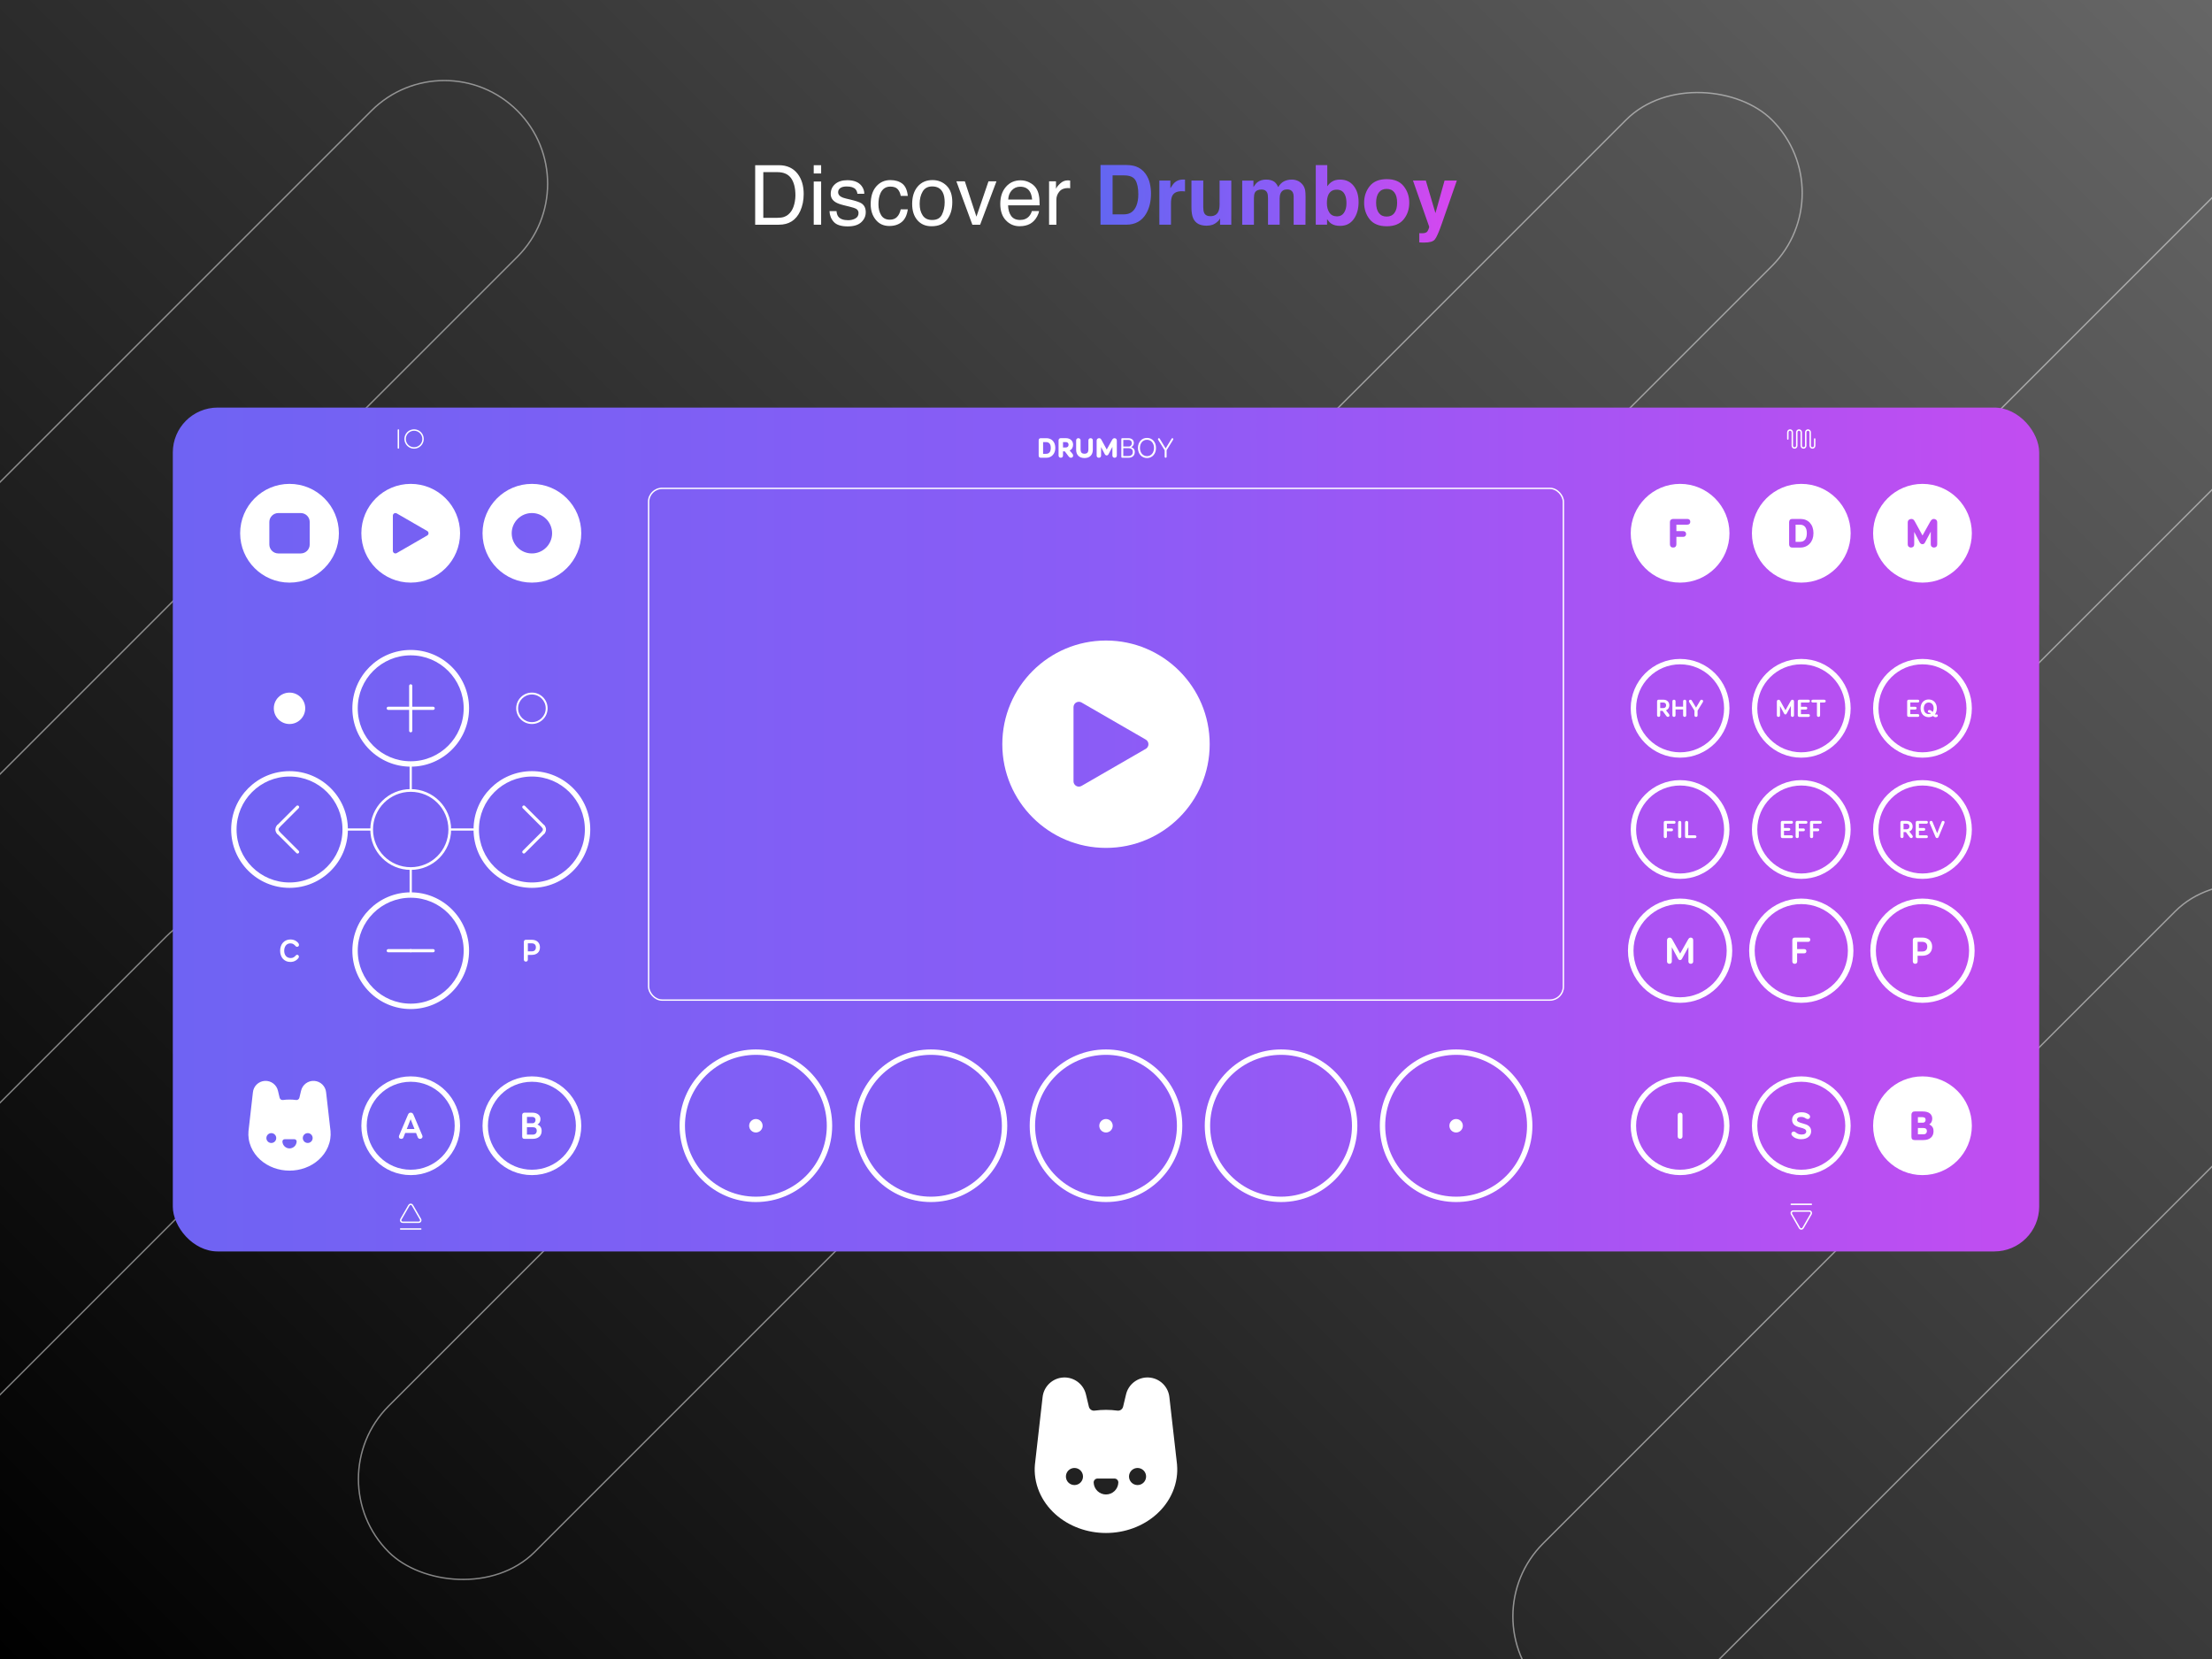
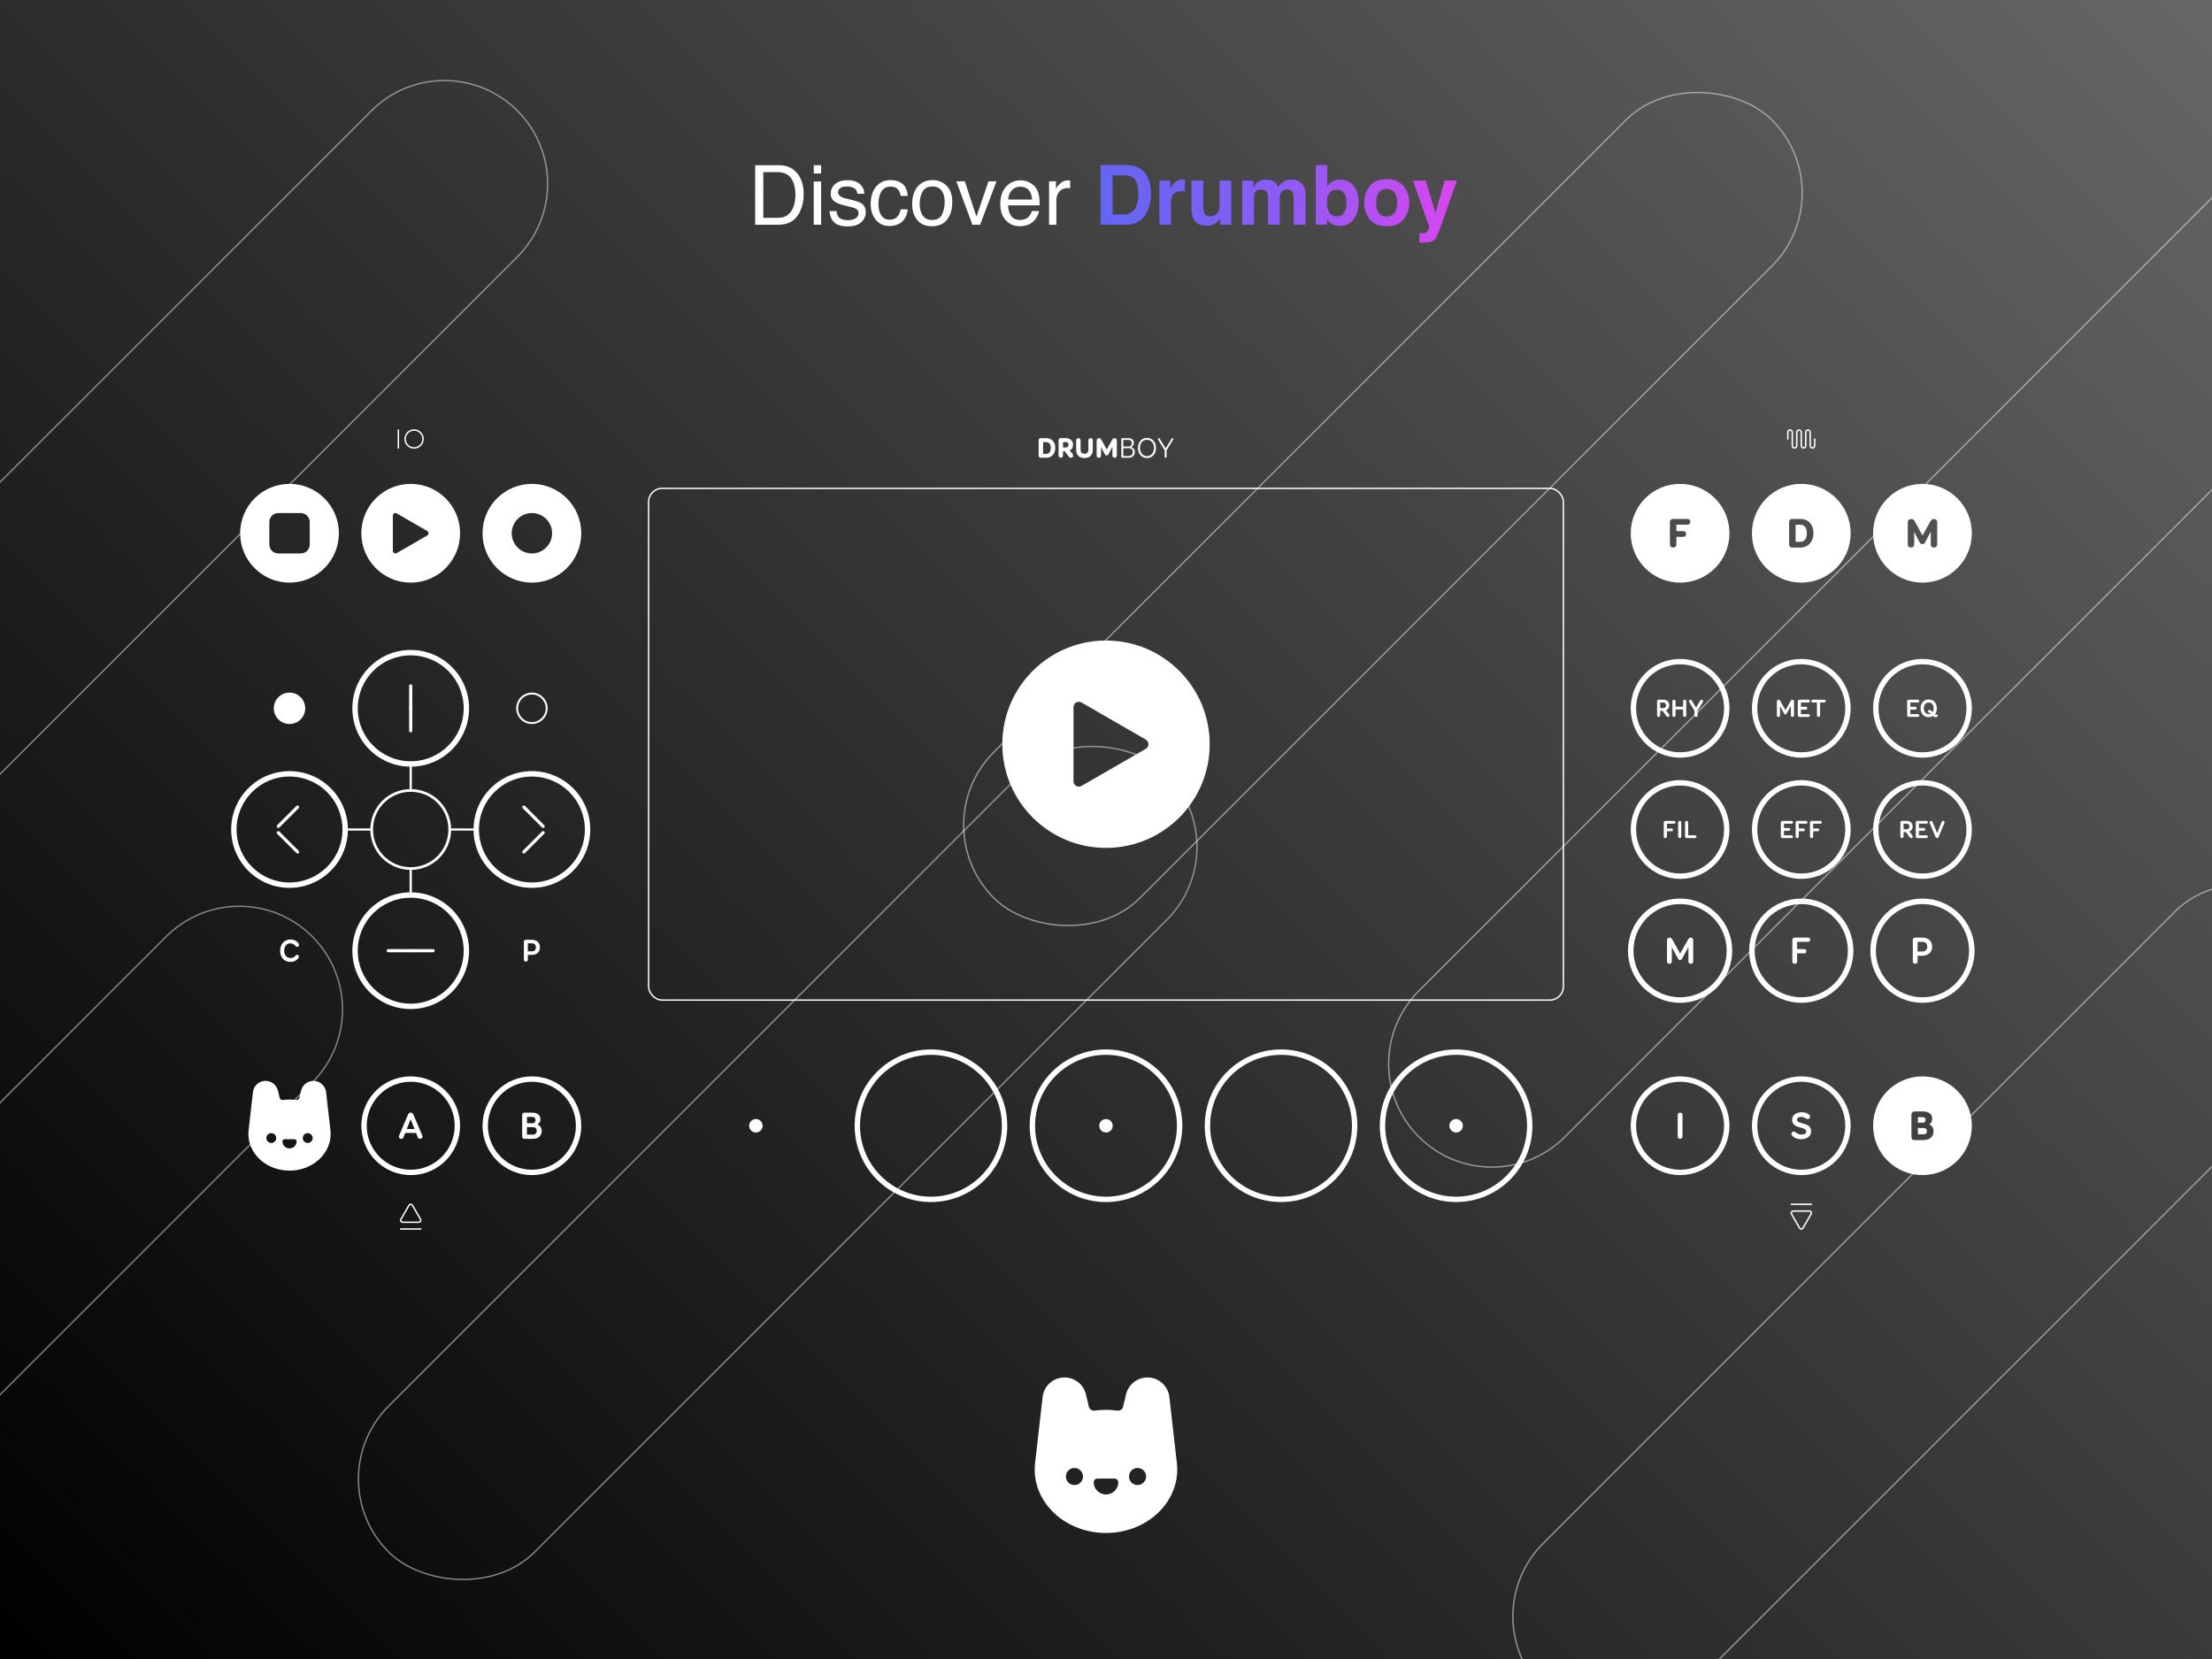
<svg xmlns="http://www.w3.org/2000/svg" xmlns:xlink="http://www.w3.org/1999/xlink" id="Layer_2" data-name="Layer 2" viewBox="0 0 1600 1200">
  <rect x="0" y="0" width="1600" height="1200" fill="#333333" stroke="none" />
  <defs>
    <style>
      .cls-1 {
        clip-path: url(#clippath);
      }

      .cls-2, .cls-3, .cls-4, .cls-5, .cls-6, .cls-7, .cls-8, .cls-9, .cls-10, .cls-11, .cls-12, .cls-13 {
        fill: none;
      }

      .cls-2, .cls-14, .cls-15, .cls-16, .cls-17 {
        stroke-width: 0px;
      }

      .cls-3 {
        stroke-width: 2.29px;
      }

      .cls-3, .cls-4, .cls-5, .cls-12, .cls-13 {
        stroke: #fff;
      }

      .cls-3, .cls-4, .cls-12, .cls-13 {
        stroke-linecap: round;
        stroke-linejoin: round;
      }

      .cls-14 {
        fill: url(#linear-gradient);
      }

      .cls-4 {
        stroke-width: 1.62px;
      }

      .cls-5, .cls-6, .cls-7, .cls-8, .cls-9, .cls-10, .cls-11 {
        stroke-miterlimit: 10;
      }

      .cls-18 {
        clip-path: url(#clippath-1);
      }

      .cls-6 {
        stroke: url(#linear-gradient-7);
      }

      .cls-6, .cls-7, .cls-8, .cls-9, .cls-10, .cls-11 {
        opacity: .5;
      }

      .cls-7 {
        stroke: url(#linear-gradient-6);
      }

      .cls-8 {
        stroke: url(#linear-gradient-5);
      }

      .cls-9 {
        stroke: url(#linear-gradient-3);
      }

      .cls-10 {
        stroke: url(#linear-gradient-2);
      }

      .cls-11 {
        stroke: url(#linear-gradient-4);
      }

      .cls-12 {
        stroke-width: 4px;
      }

      .cls-13 {
        stroke-width: 1.04px;
      }

      .cls-15 {
        fill: url(#linear-gradient-8);
      }

      .cls-16 {
        fill: url(#linear-gradient-9);
      }

      .cls-17 {
        fill: #fff;
      }
    </style>
    <linearGradient id="linear-gradient" x1="1500" y1="-100" x2="100" y2="1300" gradientUnits="userSpaceOnUse">
      <stop offset="0" stop-color="#666" />
      <stop offset="1" stop-color="#000" />
    </linearGradient>
    <clipPath id="clippath">
      <rect class="cls-2" width="1600" height="1200" />
    </clipPath>
    <linearGradient id="linear-gradient-2" x1="-210.94" y1="361.52" x2="396.6" y2="361.52" gradientUnits="userSpaceOnUse">
      <stop offset="0" stop-color="#fff" />
      <stop offset="1" stop-color="#f1f2f2" />
    </linearGradient>
    <linearGradient id="linear-gradient-3" x1="-359.32" y1="958.79" x2="248.23" y2="958.79" xlink:href="#linear-gradient-2" />
    <linearGradient id="linear-gradient-4" x1="1093.81" y1="940.61" x2="1701.35" y2="940.61" gradientTransform="translate(1074.45 -712.74) rotate(45)" xlink:href="#linear-gradient-2" />
    <linearGradient id="linear-gradient-5" x1="258.76" y1="841.2" x2="866.3" y2="841.2" gradientTransform="translate(759.58 -151.39) rotate(45)" xlink:href="#linear-gradient-2" />
    <linearGradient id="linear-gradient-6" x1="696.54" y1="368.18" x2="1304.09" y2="368.18" gradientTransform="translate(553.33 -599.49) rotate(45)" xlink:href="#linear-gradient-2" />
    <linearGradient id="linear-gradient-7" x1="1003.95" y1="442.1" x2="1809.15" y2="442.1" xlink:href="#linear-gradient-2" />
    <linearGradient id="linear-gradient-8" x1="796.02" y1="147.4" x2="1053.77" y2="147.4" gradientUnits="userSpaceOnUse">
      <stop offset="0" stop-color="#6366f1" />
      <stop offset=".5" stop-color="#8b5cf6" />
      <stop offset="1" stop-color="#d946ef" />
    </linearGradient>
    <clipPath id="clippath-1">
-       <rect class="cls-2" x="125" y="294.81" width="1350" height="610.39" rx="32.47" ry="32.47" />
-     </clipPath>
+       </clipPath>
    <linearGradient id="linear-gradient-9" x1="1285.25" y1="-1710.48" x2="-634.75" y2="-1710.48" gradientTransform="translate(474.75 2310.48)" xlink:href="#linear-gradient-8" />
  </defs>
  <g id="Layer_1-2" data-name="Layer 1">
    <rect class="cls-14" width="1600" height="1200" />
    <g class="cls-1">
      <path class="cls-10" d="M-188.57,642.92h0c-29.16-29.16-29.16-76.44,0-105.6L268.64,80.12c29.16-29.16,76.44-29.16,105.6,0h0c29.16,29.16,29.16,76.44,0,105.6L-82.97,642.92c-29.16,29.16-76.44,29.16-105.6,0Z" />
      <path class="cls-9" d="M-336.95,1240.2h0c-29.16-29.16-29.16-76.44,0-105.6L120.26,677.39c29.16-29.16,76.44-29.16,105.6,0h0c29.16,29.16,29.16,76.44,0,105.6l-457.21,457.21c-29.16,29.16-76.44,29.16-105.6,0Z" />
      <rect class="cls-11" x="999.61" y="865.94" width="795.93" height="149.34" rx="74.67" ry="74.67" transform="translate(-255.77 1263.73) rotate(-45)" />
      <rect class="cls-8" x="164.57" y="766.53" width="795.93" height="149.34" rx="74.67" ry="74.67" transform="translate(-430.06 644.15) rotate(-45)" />
      <rect class="cls-7" x="602.35" y="293.51" width="795.93" height="149.34" rx="74.67" ry="74.67" transform="translate(32.64 815.17) rotate(-45)" />
      <path class="cls-6" d="M1786.78,61.87h0c29.16,29.16,29.16,76.44,0,105.6l-654.86,654.86c-29.16,29.16-76.44,29.16-105.6,0h0c-29.16-29.16-29.16-76.44,0-105.6L1681.19,61.87c29.16-29.16,76.44-29.16,105.6,0Z" />
    </g>
    <path class="cls-17" d="M851.41,1059.55c-.01-.16-.03-.31-.05-.47-1.83-16.09-3.66-32.18-5.49-48.26-.35-3.78-2.04-7.32-4.77-9.97-2.73-2.65-6.31-4.23-10.1-4.47-3.79-.24-7.55.89-10.58,3.17-3.04,2.28-5.16,5.58-5.98,9.29-.03.12-.06.25-.09.37-.66,2.76-1.32,5.52-1.98,8.28-.45,1.87-2.24,3.1-4.15,2.85-5.45-.74-11.01-.74-16.46,0-1.91.26-3.7-.97-4.15-2.85-.66-2.76-1.32-5.52-1.98-8.28-.03-.12-.06-.25-.09-.37-.82-3.71-2.94-7.01-5.98-9.29-3.04-2.28-6.79-3.41-10.58-3.17-3.79.24-7.38,1.82-10.1,4.47-2.73,2.65-4.42,6.18-4.77,9.97-1.83,16.09-3.66,32.18-5.49,48.26-.02.16-.03.31-.05.47-.14,1.54-.18,3.07-.14,4.61.05,1.65.2,3.27.45,4.9.52,3.45,1.48,6.82,2.84,10.04,2.61,6.18,6.62,11.63,11.59,16.11,4.97,4.48,10.81,7.9,17.07,10.19,6.27,2.3,12.93,3.45,19.6,3.45s13.33-1.15,19.6-3.45c6.26-2.29,12.1-5.72,17.07-10.2,4.97-4.48,8.98-9.93,11.59-16.12,1.36-3.22,2.32-6.58,2.84-10.03.25-1.63.39-3.25.44-4.9.05-1.54,0-3.07-.14-4.61ZM783.26,1069.12c-.3,1.61-1.22,3.04-2.57,3.97-1.35.93-3.01,1.29-4.63.99-1.61-.3-3.04-1.22-3.97-2.57-.93-1.35-1.28-3.01-.99-4.63.3-1.61,1.22-3.04,2.57-3.97,1.35-.93,3.01-1.28,4.63-.99,1.61.3,3.04,1.22,3.97,2.57.93,1.35,1.28,3.01.99,4.63ZM806.19,1078.49c-1.66,1.6-3.88,2.5-6.19,2.5s-4.53-.9-6.19-2.5c-1.66-1.6-2.64-3.79-2.73-6.1-.06-1.59,1.22-2.92,2.81-2.92h12.22c1.59,0,2.87,1.32,2.81,2.92-.09,2.31-1.06,4.49-2.73,6.1ZM827.91,1071.51c-.93,1.35-2.35,2.27-3.97,2.57-1.61.3-3.27-.06-4.63-.99-1.35-.93-2.27-2.35-2.57-3.97-.3-1.61.06-3.27.99-4.63.93-1.35,2.35-2.27,3.97-2.57,1.61-.3,3.27.06,4.63.99,1.35.93,2.27,2.35,2.57,3.97.3,1.61-.06,3.27-.99,4.63Z" />
    <path class="cls-17" d="M546.23,119.5h17.2c5.84,0,10.37,2.1,13.59,6.3,2.87,3.79,4.31,8.64,4.31,14.56,0,4.57-.85,8.7-2.54,12.39-2.99,6.52-8.12,9.79-15.41,9.79h-17.14v-43.04ZM562.29,157.55c1.93,0,3.51-.21,4.76-.62,2.21-.76,4.03-2.23,5.44-4.39,1.13-1.74,1.94-3.97,2.43-6.68.29-1.62.43-3.12.43-4.51,0-5.33-1.04-9.47-3.11-12.42-2.07-2.95-5.41-4.42-10.01-4.42h-10.11v33.05h10.17Z" />
    <path class="cls-17" d="M588.59,119.5h5.36v5.98h-5.36v-5.98ZM588.59,131.3h5.36v31.23h-5.36v-31.23Z" />
    <path class="cls-17" d="M605.06,152.69c.16,1.76.61,3.11,1.35,4.04,1.36,1.7,3.71,2.55,7.06,2.55,1.99,0,3.75-.42,5.26-1.27s2.27-2.16,2.27-3.94c0-1.35-.61-2.37-1.82-3.08-.77-.43-2.3-.93-4.58-1.49l-4.26-1.05c-2.72-.66-4.72-1.41-6.01-2.23-2.3-1.43-3.45-3.4-3.45-5.92,0-2.97,1.08-5.37,3.25-7.21,2.17-1.84,5.08-2.75,8.74-2.75,4.79,0,8.24,1.39,10.36,4.16,1.33,1.76,1.97,3.65,1.93,5.68h-4.98c-.1-1.19-.53-2.26-1.29-3.23-1.24-1.38-3.39-2.07-6.45-2.07-2.04,0-3.58.38-4.63,1.14s-1.57,1.76-1.57,3.01c0,1.36.69,2.45,2.07,3.27.8.49,1.97.92,3.52,1.29l3.55.85c3.86.92,6.45,1.81,7.76,2.67,2.05,1.35,3.08,3.47,3.08,6.36s-1.07,5.2-3.22,7.24c-2.15,2.03-5.41,3.05-9.8,3.05-4.73,0-8.07-1.06-10.04-3.18s-3.02-4.74-3.16-7.87h5.07Z" />
    <path class="cls-17" d="M652.65,132.83c2.22,1.72,3.55,4.68,4,8.88h-5.13c-.31-1.93-1.03-3.54-2.14-4.82s-2.9-1.92-5.36-1.92c-3.36,0-5.76,1.64-7.21,4.92-.94,2.13-1.41,4.75-1.41,7.87s.66,5.78,1.99,7.93c1.33,2.15,3.42,3.22,6.27,3.22,2.19,0,3.92-.67,5.2-2,1.28-1.33,2.16-3.16,2.65-5.47h5.13c-.59,4.16-2.05,7.2-4.39,9.13s-5.34,2.89-8.99,2.89c-4.1,0-7.37-1.5-9.81-4.5-2.44-3-3.66-6.74-3.66-11.24,0-5.51,1.34-9.8,4.01-12.86,2.68-3.07,6.08-4.6,10.22-4.6,3.53,0,6.41.86,8.63,2.58Z" />
    <path class="cls-17" d="M684.66,134.29c2.77,2.69,4.16,6.65,4.16,11.88s-1.22,9.23-3.67,12.53-6.24,4.95-11.37,4.95c-4.29,0-7.69-1.46-10.21-4.38-2.52-2.92-3.78-6.83-3.78-11.75,0-5.27,1.33-9.46,3.99-12.59,2.66-3.12,6.23-4.68,10.71-4.68,4.01,0,7.41,1.35,10.18,4.04ZM681.38,155.14c1.28-2.64,1.93-5.58,1.93-8.82,0-2.93-.46-5.31-1.39-7.14-1.47-2.89-4-4.33-7.59-4.33-3.19,0-5.5,1.23-6.95,3.69-1.45,2.46-2.17,5.42-2.17,8.9s.72,6.12,2.17,8.34c1.45,2.22,3.75,3.34,6.9,3.34,3.46,0,5.83-1.32,7.11-3.97Z" />
    <path class="cls-17" d="M697.89,131.16l8.38,25.55,8.73-25.55h5.77l-11.81,31.38h-5.62l-11.57-31.38h6.12Z" />
    <path class="cls-17" d="M744.67,132.02c2.08,1.04,3.66,2.4,4.75,4.06,1.05,1.58,1.75,3.43,2.1,5.54.31,1.45.47,3.75.47,6.91h-22.82c.1,3.19.84,5.75,2.24,7.68,1.4,1.93,3.56,2.89,6.48,2.89,2.73,0,4.91-.91,6.54-2.74.91-1.06,1.56-2.29,1.94-3.68h5.19c-.14,1.15-.59,2.44-1.36,3.85-.77,1.42-1.63,2.57-2.58,3.47-1.59,1.56-3.56,2.62-5.9,3.16-1.26.31-2.68.47-4.27.47-3.88,0-7.17-1.42-9.87-4.26s-4.05-6.82-4.05-11.94,1.36-9.13,4.08-12.28c2.72-3.15,6.27-4.72,10.66-4.72,2.21,0,4.36.52,6.43,1.57ZM746.56,144.34c-.21-2.29-.71-4.11-1.48-5.48-1.43-2.54-3.83-3.81-7.18-3.81-2.4,0-4.42.87-6.04,2.62-1.63,1.75-2.49,3.97-2.59,6.67h17.29Z" />
    <path class="cls-17" d="M758.81,131.16h5.01v5.42c.41-1.05,1.42-2.34,3.02-3.85,1.6-1.51,3.45-2.27,5.54-2.27.1,0,.26.01.5.03s.63.06,1.2.12v5.57c-.31-.06-.6-.1-.86-.12s-.55-.03-.86-.03c-2.66,0-4.7.85-6.12,2.56-1.43,1.71-2.14,3.68-2.14,5.9v18.05h-5.27v-31.38Z" />
    <path class="cls-15" d="M828.65,125.77c-1.88-2.66-4.33-4.48-7.35-5.48-1.78-.59-4-.9-6.68-.94h-18.6v43.18h18.6c6.52,0,11.35-2.69,14.47-8.06,2.3-3.98,3.46-8.85,3.46-14.59,0-2.27-.27-4.65-.82-7.15-.55-2.5-1.57-4.82-3.08-6.97ZM822,148.74c-1.68,4.2-4.65,6.3-8.91,6.3h-8.32v-28.18h8.32c4.1,0,6.85,1.17,8.23,3.52,1.37,2.36,2.05,5.74,2.05,10.14,0,3.18-.46,5.93-1.38,8.23ZM882.15,147.97c0,2.05-.27,3.7-.82,4.95-1.05,2.3-3.01,3.46-5.86,3.46-2.23,0-3.72-.81-4.48-2.43-.43-.92-.64-2.29-.64-4.1v-19.25h-8.55v19.25c0,3.65.46,6.42,1.38,8.29,1.64,3.4,4.82,5.1,9.55,5.1,1.64,0,3.07-.22,4.29-.64,1.22-.43,2.49-1.23,3.79-2.4.43-.37.8-.8,1.11-1.29.31-.49.51-.78.59-.88v4.51h8.12v-31.93h-8.47v17.37ZM856.02,129.84c-2.5,0-4.53.65-6.09,1.96-.96.78-2.08,2.24-3.37,4.37v-5.57h-7.97v31.93h8.41v-15.26c0-2.56.32-4.45.97-5.68,1.15-2.19,3.41-3.28,6.77-3.28.25,0,.59.01,1,.03s.88.06,1.41.12v-8.55c-.37-.02-.61-.03-.72-.04-.11-.01-.24-.01-.4-.01ZM942.24,133.59c-1.11-1.37-2.35-2.32-3.72-2.87-1.37-.55-2.75-.82-4.16-.82-2.11,0-4.02.44-5.74,1.32-1.62.88-2.98,2.26-4.07,4.13-.63-1.56-1.54-2.84-2.75-3.84-1.5-1.07-3.48-1.61-5.92-1.61-2.58,0-4.68.63-6.3,1.88-.92.7-1.89,1.89-2.93,3.54v-4.66h-8.12v31.88h8.47v-19.22c0-1.74.22-3.05.67-3.93.82-1.54,2.42-2.31,4.8-2.31,2.05,0,3.43.77,4.13,2.31.39.86.59,2.24.59,4.13v19.01h8.41v-19.01c0-1.43.22-2.65.67-3.66.88-1.91,2.47-2.87,4.78-2.87,1.99,0,3.36.74,4.1,2.23.39.78.59,1.78.59,2.99v20.33h8.55l.06-20.13c0-2.07-.1-3.64-.29-4.72-.31-1.62-.92-2.99-1.82-4.1ZM1044.89,130.6l-6.59,23.55-6.97-23.55h-9.29l11.72,33.34c.08.23-.09.88-.51,1.93-.42,1.05-.87,1.75-1.36,2.08-.51.35-1.13.58-1.88.67-.74.1-1.52.13-2.34.09l-1.05-.06v6.68c.9.06,1.57.09,2.02.1.45.01,1.04.01,1.79.01,3.69,0,6.15-.73,7.38-2.18s2.9-5.21,5.01-11.26l10.96-31.41h-8.88ZM1003.03,129.58c-5.49,0-9.58,1.69-12.28,5.07s-4.04,7.37-4.04,11.98,1.35,8.7,4.04,12.03,6.79,5,12.28,5,9.58-1.67,12.28-5,4.04-7.34,4.04-12.03-1.35-8.6-4.04-11.98-6.79-5.07-12.28-5.07ZM1008.62,154.04c-1.31,1.74-3.18,2.61-5.62,2.61s-4.32-.87-5.64-2.61-1.98-4.21-1.98-7.41.66-5.67,1.98-7.4,3.2-2.59,5.64-2.59,4.32.86,5.62,2.59c1.31,1.73,1.96,4.19,1.96,7.4s-.65,5.67-1.96,7.41ZM969.28,129.9c-2.32,0-4.24.49-5.74,1.46-1.27.78-2.43,1.91-3.49,3.4v-15.35h-8.32v43.12h8.17v-4.01c1.11,1.56,2.15,2.66,3.11,3.28,1.6,1.05,3.72,1.58,6.36,1.58,4.2,0,7.47-1.63,9.81-4.89s3.52-7.37,3.52-12.33-1.19-8.69-3.56-11.72-5.66-4.54-9.86-4.54ZM972.15,153.89c-1.19,1.74-2.86,2.61-5.01,2.61-2.48,0-4.33-.9-5.54-2.7-1.21-1.8-1.82-4.06-1.82-6.8,0-2.32.29-4.22.88-5.68,1.13-2.75,3.21-4.13,6.24-4.13s5.04,1.41,6.15,4.22c.59,1.48.88,3.36.88,5.62,0,2.83-.6,5.12-1.79,6.86Z" />
    <g class="cls-18">
      <rect class="cls-16" x="-160" y="60" width="1920" height="1080" transform="translate(1600 1200) rotate(180)" />
    </g>
    <circle class="cls-17" cx="800" cy="814.29" r="4.87" />
    <circle class="cls-17" cx="1053.25" cy="814.29" r="4.87" />
    <circle class="cls-17" cx="546.75" cy="814.29" r="4.87" />
-     <path class="cls-17" d="M546.75,762.99c28.29,0,51.3,23.01,51.3,51.3s-23.01,51.3-51.3,51.3-51.3-23.01-51.3-51.3,23.01-51.3,51.3-51.3M546.75,759.09c-30.48,0-55.19,24.71-55.19,55.19s24.71,55.19,55.19,55.19,55.19-24.71,55.19-55.19-24.71-55.19-55.19-55.19h0Z" />
    <path class="cls-17" d="M673.38,762.99c28.29,0,51.3,23.01,51.3,51.3s-23.01,51.3-51.3,51.3-51.3-23.01-51.3-51.3,23.01-51.3,51.3-51.3M673.38,759.09c-30.48,0-55.19,24.71-55.19,55.19s24.71,55.19,55.19,55.19,55.19-24.71,55.19-55.19-24.71-55.19-55.19-55.19h0Z" />
    <path class="cls-17" d="M800,762.99c28.29,0,51.3,23.01,51.3,51.3s-23.01,51.3-51.3,51.3-51.3-23.01-51.3-51.3,23.01-51.3,51.3-51.3M800,759.09c-30.48,0-55.19,24.71-55.19,55.19s24.71,55.19,55.19,55.19,55.19-24.71,55.19-55.19-24.71-55.19-55.19-55.19h0Z" />
    <path class="cls-17" d="M926.62,762.99c28.29,0,51.3,23.01,51.3,51.3s-23.01,51.3-51.3,51.3-51.3-23.01-51.3-51.3,23.01-51.3,51.3-51.3M926.62,759.09c-30.48,0-55.19,24.71-55.19,55.19s24.71,55.19,55.19,55.19,55.19-24.71,55.19-55.19-24.71-55.19-55.19-55.19h0Z" />
    <path class="cls-17" d="M1053.25,762.99c28.29,0,51.3,23.01,51.3,51.3s-23.01,51.3-51.3,51.3-51.3-23.01-51.3-51.3,23.01-51.3,51.3-51.3M1053.25,759.09c-30.48,0-55.19,24.71-55.19,55.19s24.71,55.19,55.19,55.19,55.19-24.71,55.19-55.19-24.71-55.19-55.19-55.19h0Z" />
    <path class="cls-17" d="M239.09,818.3c0-.09-.02-.18-.03-.27-1.06-9.29-2.11-18.57-3.17-27.86-.2-2.18-1.18-4.22-2.75-5.75-1.57-1.53-3.64-2.44-5.83-2.58-2.19-.14-4.36.51-6.11,1.83-1.75,1.32-2.98,3.22-3.45,5.36-.02.07-.03.14-.05.21-.38,1.59-.76,3.19-1.14,4.78-.26,1.08-1.29,1.79-2.4,1.64-3.15-.43-6.35-.43-9.5,0-1.1.15-2.14-.56-2.4-1.64-.38-1.59-.76-3.19-1.14-4.78-.02-.07-.03-.14-.05-.21-.47-2.14-1.7-4.04-3.45-5.36-1.75-1.32-3.92-1.97-6.11-1.83-2.19.14-4.26,1.05-5.83,2.58-1.57,1.53-2.55,3.57-2.75,5.75-1.06,9.29-2.11,18.57-3.17,27.86-.01.09-.02.18-.03.27-.08.89-.11,1.77-.08,2.66.03.95.11,1.89.26,2.83.3,1.99.86,3.94,1.64,5.79,1.51,3.57,3.82,6.72,6.69,9.3,2.87,2.58,6.24,4.56,9.85,5.88,3.62,1.32,7.46,1.99,11.31,1.99s7.69-.66,11.31-1.99c3.62-1.32,6.99-3.3,9.85-5.89,2.87-2.58,5.18-5.73,6.69-9.3.78-1.86,1.34-3.8,1.64-5.79.14-.94.23-1.88.26-2.83.03-.89,0-1.77-.08-2.66ZM199.75,823.83c-.17.93-.7,1.75-1.48,2.29-.78.54-1.74.74-2.67.57-.93-.17-1.75-.7-2.29-1.48-.54-.78-.74-1.74-.57-2.67.17-.93.7-1.75,1.48-2.29.78-.54,1.74-.74,2.67-.57.93.17,1.75.7,2.29,1.48.54.78.74,1.74.57,2.67ZM212.99,829.23c-.96.93-2.24,1.44-3.57,1.44s-2.61-.52-3.57-1.44c-.96-.93-1.52-2.19-1.57-3.52-.03-.92.7-1.68,1.62-1.68h7.05c.92,0,1.66.76,1.62,1.68-.05,1.33-.61,2.59-1.57,3.52ZM225.52,825.2c-.54.78-1.36,1.31-2.29,1.48-.93.17-1.89-.03-2.67-.57-.78-.54-1.31-1.36-1.48-2.29-.17-.93.03-1.89.57-2.67.54-.78,1.36-1.31,2.29-1.48.93-.17,1.89.03,2.67.57s1.31,1.36,1.48,2.29c.17.93-.03,1.89-.57,2.67Z" />
    <path class="cls-17" d="M384.74,502.35c5.51,0,9.99,4.48,9.99,9.99s-4.48,9.99-9.99,9.99-9.99-4.48-9.99-9.99,4.48-9.99,9.99-9.99M384.74,500.97c-6.28,0-11.36,5.09-11.36,11.36s5.09,11.36,11.36,11.36,11.36-5.09,11.36-11.36-5.09-11.36-11.36-11.36h0Z" />
    <circle class="cls-17" cx="209.42" cy="512.34" r="11.36" />
    <circle class="cls-12" cx="1215.26" cy="687.66" r="35.71" />
    <circle class="cls-12" cx="1302.92" cy="687.66" r="35.71" />
    <circle class="cls-12" cx="1390.58" cy="687.66" r="35.71" />
    <line class="cls-3" x1="297.08" y1="512.34" x2="297.08" y2="512.34" />
    <line class="cls-3" x1="297.08" y1="687.66" x2="297.08" y2="687.66" />
    <path class="cls-17" d="M209.42,350c-19.72,0-35.71,15.99-35.71,35.71s15.99,35.71,35.71,35.71,35.71-15.99,35.71-35.71-15.99-35.71-35.71-35.71ZM224.03,393.83c0,3.59-2.91,6.49-6.49,6.49h-16.23c-3.59,0-6.49-2.91-6.49-6.49v-16.23c0-3.59,2.91-6.49,6.49-6.49h16.23c3.59,0,6.49,2.91,6.49,6.49v16.23Z" />
    <path class="cls-17" d="M384.74,350c-19.72,0-35.71,15.99-35.71,35.71s15.99,35.71,35.71,35.71,35.71-15.99,35.71-35.71-15.99-35.71-35.71-35.71ZM384.74,400.32c-8.07,0-14.61-6.54-14.61-14.61s6.54-14.61,14.61-14.61,14.61,6.54,14.61,14.61-6.54,14.61-14.61,14.61Z" />
    <path class="cls-17" d="M297.08,350c-19.72,0-35.71,15.99-35.71,35.71s15.99,35.71,35.71,35.71,35.71-15.99,35.71-35.71-15.99-35.71-35.71-35.71ZM309.05,387.31l-22.11,12.76c-.28.16-.6.25-.92.25-1.02,0-1.85-.83-1.85-1.85v-25.53c0-.32.09-.64.25-.92.51-.88,1.64-1.19,2.52-.68l22.11,12.77c.28.16.51.39.68.68.51.88.21,2.01-.68,2.52Z" />
    <line class="cls-3" x1="378.91" y1="583.77" x2="392.85" y2="597.7" />
-     <path class="cls-3" d="M392.85,597.7c1.27,1.27,1.27,3.32,0,4.59" />
    <line class="cls-3" x1="392.85" y1="602.3" x2="378.91" y2="616.23" />
    <line class="cls-3" x1="215.24" y1="583.77" x2="201.3" y2="597.7" />
-     <path class="cls-3" d="M201.3,597.7c-1.27,1.27-1.27,3.32,0,4.59" />
    <line class="cls-3" x1="201.3" y1="602.3" x2="215.24" y2="616.23" />
    <line class="cls-3" x1="313.31" y1="687.66" x2="280.84" y2="687.66" />
    <line class="cls-3" x1="297.08" y1="496.1" x2="297.08" y2="528.57" />
-     <line class="cls-3" x1="313.31" y1="512.34" x2="280.84" y2="512.34" />
    <path class="cls-17" d="M1215.26,564.29c-19.72,0-35.71,15.99-35.71,35.71s15.99,35.71,35.71,35.71,35.71-15.99,35.71-35.71-15.99-35.71-35.71-35.71ZM1215.26,631.82c-17.57,0-31.82-14.25-31.82-31.82s14.25-31.82,31.82-31.82,31.82,14.25,31.82,31.82-14.25,31.82-31.82,31.82Z" />
    <path class="cls-17" d="M1302.92,564.29c-19.72,0-35.71,15.99-35.71,35.71s15.99,35.71,35.71,35.71,35.71-15.99,35.71-35.71-15.99-35.71-35.71-35.71ZM1302.92,631.82c-17.57,0-31.82-14.25-31.82-31.82s14.25-31.82,31.82-31.82,31.82,14.25,31.82,31.82-14.25,31.82-31.82,31.82Z" />
    <path class="cls-17" d="M1390.58,564.29c-19.72,0-35.71,15.99-35.71,35.71s15.99,35.71,35.71,35.71,35.71-15.99,35.71-35.71-15.99-35.71-35.71-35.71ZM1390.58,631.82c-17.57,0-31.82-14.25-31.82-31.82s14.25-31.82,31.82-31.82,31.82,14.25,31.82,31.82-14.25,31.82-31.82,31.82Z" />
    <path class="cls-17" d="M1390.58,476.62c-19.72,0-35.71,15.99-35.71,35.71s15.99,35.71,35.71,35.71,35.71-15.99,35.71-35.71-15.99-35.71-35.71-35.71ZM1390.58,544.16c-17.57,0-31.82-14.25-31.82-31.82s14.25-31.82,31.82-31.82,31.82,14.25,31.82,31.82-14.25,31.82-31.82,31.82Z" />
    <path class="cls-17" d="M1302.92,476.62c-19.72,0-35.71,15.99-35.71,35.71s15.99,35.71,35.71,35.71,35.71-15.99,35.71-35.71-15.99-35.71-35.71-35.71ZM1302.92,544.16c-17.57,0-31.82-14.25-31.82-31.82s14.25-31.82,31.82-31.82,31.82,14.25,31.82,31.82-14.25,31.82-31.82,31.82Z" />
    <path class="cls-17" d="M1215.26,476.62c-19.72,0-35.71,15.99-35.71,35.71s15.99,35.71,35.71,35.71,35.71-15.99,35.71-35.71-15.99-35.71-35.71-35.71ZM1215.26,544.16c-17.57,0-31.82-14.25-31.82-31.82s14.25-31.82,31.82-31.82,31.82,14.25,31.82,31.82-14.25,31.82-31.82,31.82Z" />
    <path class="cls-17" d="M1215.26,778.57c-19.72,0-35.71,15.99-35.71,35.71s15.99,35.71,35.71,35.71,35.71-15.99,35.71-35.71-15.99-35.71-35.71-35.71ZM1215.26,846.1c-17.57,0-31.82-14.25-31.82-31.82s14.25-31.82,31.82-31.82,31.82,14.25,31.82,31.82-14.25,31.82-31.82,31.82Z" />
    <path class="cls-17" d="M1302.92,778.57c-19.72,0-35.71,15.99-35.71,35.71s15.99,35.71,35.71,35.71,35.71-15.99,35.71-35.71-15.99-35.71-35.71-35.71ZM1302.92,846.1c-17.57,0-31.82-14.25-31.82-31.82s14.25-31.82,31.82-31.82,31.82,14.25,31.82,31.82-14.25,31.82-31.82,31.82Z" />
    <path class="cls-17" d="M297.08,778.57c-19.72,0-35.71,15.99-35.71,35.71s15.99,35.71,35.71,35.71,35.71-15.99,35.71-35.71-15.99-35.71-35.71-35.71ZM297.08,846.1c-17.57,0-31.82-14.25-31.82-31.82s14.25-31.82,31.82-31.82,31.82,14.25,31.82,31.82-14.25,31.82-31.82,31.82Z" />
    <path class="cls-17" d="M384.74,778.57c-19.72,0-35.71,15.99-35.71,35.71s15.99,35.71,35.71,35.71,35.71-15.99,35.71-35.71-15.99-35.71-35.71-35.71ZM384.74,846.1c-17.57,0-31.82-14.25-31.82-31.82s14.25-31.82,31.82-31.82,31.82,14.25,31.82,31.82-14.25,31.82-31.82,31.82Z" />
    <path class="cls-17" d="M297.08,570.78c-16.14,0-29.22,13.08-29.22,29.22s13.08,29.22,29.22,29.22,29.22-13.08,29.22-29.22-13.08-29.22-29.22-29.22ZM297.08,627.27c-15.06,0-27.27-12.21-27.27-27.27s12.21-27.27,27.27-27.27,27.27,12.21,27.27,27.27-12.21,27.27-27.27,27.27Z" />
    <path class="cls-17" d="M297.08,645.45c-23.31,0-42.21,18.9-42.21,42.21s18.9,42.21,42.21,42.21,42.21-18.9,42.21-42.21-18.9-42.21-42.21-42.21ZM297.08,725.97c-21.16,0-38.31-17.15-38.31-38.31s17.15-38.31,38.31-38.31,38.31,17.15,38.31,38.31-17.15,38.31-38.31,38.31Z" />
    <path class="cls-17" d="M297.08,470.13c-23.31,0-42.21,18.9-42.21,42.21s18.9,42.21,42.21,42.21,42.21-18.9,42.21-42.21-18.9-42.21-42.21-42.21ZM297.08,550.65c-21.16,0-38.31-17.15-38.31-38.31s17.15-38.31,38.31-38.31,38.31,17.15,38.31,38.31-17.15,38.31-38.31,38.31Z" />
    <path class="cls-17" d="M209.42,557.79c-23.31,0-42.21,18.9-42.21,42.21s18.9,42.21,42.21,42.21,42.21-18.9,42.21-42.21-18.9-42.21-42.21-42.21ZM209.42,638.31c-21.16,0-38.31-17.15-38.31-38.31s17.15-38.31,38.31-38.31,38.31,17.15,38.31,38.31-17.15,38.31-38.31,38.31Z" />
    <path class="cls-17" d="M384.74,557.79c-23.31,0-42.21,18.9-42.21,42.21s18.9,42.21,42.21,42.21,42.21-18.9,42.21-42.21-18.9-42.21-42.21-42.21ZM384.74,638.31c-21.16,0-38.31-17.15-38.31-38.31s17.15-38.31,38.31-38.31,38.31,17.15,38.31,38.31-17.15,38.31-38.31,38.31Z" />
    <line class="cls-4" x1="297.08" y1="554.55" x2="297.08" y2="570.78" />
    <line class="cls-4" x1="267.86" y1="600" x2="251.62" y2="600" />
    <line class="cls-4" x1="297.08" y1="629.22" x2="297.08" y2="645.45" />
    <line class="cls-4" x1="326.3" y1="600" x2="342.53" y2="600" />
    <path class="cls-17" d="M213.09,683.59c-.25-.25-.53-.46-.82-.64s-.64-.32-.98-.44c-.37-.11-.78-.16-1.26-.16-.69,0-1.31.14-1.85.39-.55.25-1.01.62-1.4,1.1s-.69,1.03-.89,1.69c-.21.66-.32,1.4-.32,2.2s.12,1.49.32,2.13c.21.64.53,1.19.92,1.65.39.46.89.82,1.49,1.08.57.25,1.24.39,1.97.39.85,0,1.53-.16,2.11-.51.57-.34,1.12-.82,1.65-1.44.25-.28.57-.41.94-.41s.66.14.89.44.34.57.34.87c0,.18-.02.36-.09.57-.07.21-.18.41-.34.62-.21.25-.48.55-.82.85-.34.32-.73.62-1.19.87-.48.28-1.01.51-1.63.69-.62.18-1.33.27-2.08.27-1.1,0-2.11-.18-3-.57-.91-.39-1.69-.94-2.36-1.65-.66-.71-1.17-1.56-1.51-2.54-.37-.98-.55-2.11-.55-3.32s.18-2.31.55-3.32c.34-1.01.85-1.88,1.51-2.59.66-.71,1.44-1.28,2.36-1.67.89-.39,1.9-.6,3-.6.85,0,1.63.11,2.29.32.66.21,1.24.46,1.72.76s.87.62,1.17.91c.3.32.53.57.66.78.12.21.21.39.28.6s.09.41.09.57c0,.23-.05.44-.11.6-.09.18-.21.32-.34.44-.14.11-.28.21-.44.25-.16.07-.32.09-.46.09-.16,0-.34-.02-.5-.09-.18-.04-.34-.16-.5-.32-.25-.3-.53-.6-.78-.85Z" />
    <path class="cls-17" d="M387.13,680.15c.71.25,1.33.62,1.85,1.1.5.48.89,1.05,1.17,1.72.27.66.41,1.42.41,2.27s-.14,1.63-.41,2.31c-.3.66-.69,1.24-1.21,1.72-.53.46-1.17.82-1.9,1.08-.73.25-1.56.36-2.47.36h-2.77v3.41c0,.44-.14.78-.39,1.05-.28.25-.62.39-1.05.39s-.78-.14-1.03-.39c-.28-.28-.41-.62-.41-1.05v-12.91c0-.43.14-.78.41-1.05.25-.25.6-.39,1.03-.39h4.3c.92,0,1.74.14,2.47.39ZM386.86,687.36c.5-.53.76-1.24.76-2.13,0-.94-.25-1.67-.78-2.15-.53-.5-1.31-.75-2.31-.75h-2.72v5.81h2.77c1.01,0,1.76-.25,2.29-.78Z" />
    <path class="cls-17" d="M1221.87,678.54c.3-.25.66-.36,1.02-.36.52,0,.96.16,1.32.47.36.3.52.8.52,1.46v15.36c0,.49-.17.91-.47,1.21-.33.3-.74.47-1.26.47-.49,0-.91-.16-1.23-.47-.33-.3-.49-.71-.49-1.21v-10.44l-4.53,8.27c-.19.38-.41.66-.66.85-.25.19-.55.3-.91.3-.6,0-1.1-.38-1.51-1.18l-4.4-8.13v10.33c0,.49-.17.91-.47,1.21-.33.3-.74.47-1.26.47-.49,0-.91-.16-1.24-.47-.33-.3-.49-.71-.49-1.21v-15.36c0-.6.19-1.07.55-1.43.36-.33.8-.49,1.37-.49.47,0,.83.14,1.13.38s.57.66.88,1.21l5.55,9.97,5.63-9.97c.3-.58.63-.99.96-1.24Z" />
    <path class="cls-17" d="M1308.99,678.6c.28.28.41.66.41,1.13s-.14.85-.41,1.13c-.3.28-.69.41-1.18.41h-7.91v5.25h5.11c.49,0,.88.14,1.18.38.28.28.41.66.41,1.13s-.14.85-.41,1.13c-.3.28-.69.41-1.18.41h-5.11v5.85c0,.52-.14.93-.44,1.24-.3.33-.71.49-1.29.49s-.99-.16-1.29-.49c-.3-.3-.44-.71-.44-1.24v-15.55c0-.52.17-.93.49-1.24.33-.3.74-.44,1.26-.44h9.62c.49,0,.88.14,1.18.41Z" />
    <path class="cls-17" d="M1393.45,678.65c.85.3,1.6.74,2.23,1.32.6.58,1.07,1.26,1.4,2.06.33.8.5,1.7.5,2.72s-.17,1.95-.5,2.78c-.36.8-.82,1.48-1.45,2.06-.63.55-1.4.99-2.28,1.29s-1.87.44-2.97.44h-3.32v4.09c0,.52-.17.93-.47,1.26-.33.3-.74.47-1.26.47s-.93-.16-1.24-.47c-.33-.33-.49-.74-.49-1.26v-15.5c0-.52.17-.93.49-1.26.3-.3.72-.47,1.24-.47h5.17c1.1,0,2.09.16,2.97.47ZM1393.13,687.31c.6-.63.91-1.48.91-2.56,0-1.13-.3-2.01-.93-2.58-.63-.6-1.57-.91-2.78-.91h-3.27v6.98h3.32c1.21,0,2.11-.3,2.75-.93Z" />
    <path class="cls-17" d="M1214.02,805.27c.3-.3.72-.47,1.24-.47s.94.17,1.26.47c.3.33.47.74.47,1.26v15.49c0,.52-.17.94-.47,1.24-.33.33-.74.49-1.26.49s-.93-.17-1.24-.49c-.33-.3-.49-.71-.49-1.24v-15.49c0-.52.17-.94.49-1.26Z" />
    <path class="cls-17" d="M1304.41,820.52c.41-.08.77-.19,1.07-.38s.55-.41.74-.69.28-.6.28-.96c0-.38-.08-.71-.25-1.02-.19-.28-.47-.52-.82-.77-.38-.22-.88-.44-1.49-.63-.63-.19-1.37-.41-2.25-.63-.74-.19-1.43-.41-2.09-.72-.66-.27-1.24-.63-1.73-1.04-.49-.41-.88-.94-1.15-1.54-.3-.6-.44-1.35-.44-2.2s.19-1.62.55-2.31c.36-.66.82-1.24,1.46-1.7.63-.47,1.34-.8,2.17-1.04.82-.25,1.7-.36,2.61-.36,1.15,0,2.14.14,2.94.38.8.28,1.51.6,2.14,1.02.41.25.69.55.88.88.16.33.25.66.25.96s-.06.58-.17.77c-.11.22-.25.38-.41.52-.17.14-.33.22-.52.27-.19.08-.38.11-.55.11-.3,0-.58-.05-.8-.14s-.44-.19-.66-.33c-.19-.11-.38-.22-.58-.36-.19-.11-.44-.22-.69-.33-.27-.11-.58-.19-.91-.28-.36-.08-.77-.11-1.24-.11-1.02,0-1.76.19-2.22.6-.47.41-.72.88-.72,1.4,0,.69.36,1.21,1.1,1.62.71.41,1.87.8,3.46,1.21.69.19,1.37.41,2.06.66.69.25,1.29.58,1.81.99.52.41.96.94,1.32,1.57.33.63.49,1.43.49,2.39,0,.77-.16,1.48-.47,2.17-.3.69-.77,1.29-1.37,1.81-.6.52-1.34.94-2.25,1.24-.91.33-1.98.47-3.19.47-.74,0-1.43-.06-2.06-.19-.63-.14-1.18-.3-1.68-.49-.52-.19-.96-.44-1.34-.69-.38-.25-.72-.52-.99-.8-.22-.19-.44-.44-.63-.74s-.3-.6-.3-.91c0-.33.06-.6.19-.83.11-.22.25-.41.44-.55.17-.14.33-.22.52-.28.19-.06.33-.08.47-.08.25,0,.49.06.71.14.22.08.44.22.63.36.28.22.55.44.85.63.28.22.58.41.94.55.36.14.74.28,1.18.36.41.08.91.14,1.43.14.44,0,.85-.05,1.26-.14Z" />
    <path class="cls-17" d="M293.09,819.5l-1.26,3.19c-.16.41-.38.69-.63.82-.25.17-.58.25-.96.25-.52,0-.94-.14-1.24-.41s-.47-.63-.47-1.1c0-.19.03-.38.08-.58.03-.17.11-.38.22-.63l6.26-14.73c.19-.47.47-.85.77-1.13.3-.25.71-.38,1.21-.38s.91.14,1.24.38c.3.28.58.66.77,1.13l6.26,14.73c.19.41.28.77.28,1.04,0,.52-.17.91-.52,1.21s-.77.47-1.29.47c-.41,0-.77-.11-1.02-.33-.28-.19-.5-.52-.69-.99l-1.15-2.94h-7.86ZM299.82,816.65l-2.8-7.09-2.8,7.09h5.6Z" />
    <path class="cls-17" d="M387.56,805.17c.74.25,1.37.58,1.87.99.5.41.88.91,1.13,1.48s.36,1.24.36,1.92c0,.88-.19,1.65-.61,2.33-.41.69-.93,1.18-1.59,1.51,1.1.47,1.9,1.07,2.36,1.87.47.8.72,1.7.72,2.72,0,1.79-.58,3.21-1.73,4.23-1.15,1.02-2.75,1.54-4.81,1.54h-5.83c-.58,0-1.02-.14-1.29-.41-.3-.28-.44-.72-.44-1.32v-15.52c0-.52.17-.93.47-1.23s.71-.47,1.26-.47h5.41c1.04,0,1.95.11,2.72.36ZM386.79,811.76c.38-.47.58-1.02.58-1.65,0-.69-.22-1.23-.63-1.65-.44-.38-1.07-.58-1.89-.58h-3.68v4.59h3.98c.69,0,1.23-.25,1.65-.71ZM387.47,819.97c.52-.49.77-1.18.77-2.06,0-1.73-1.02-2.58-3.05-2.58h-4.04v5.38h4.12c.94,0,1.68-.25,2.2-.74Z" />
    <g id="ARC">
      <rect class="cls-5" x="469.16" y="353.25" width="661.69" height="370.13" rx="9.74" ry="9.74" />
    </g>
    <path class="cls-17" d="M1215.26,350c-19.72,0-35.71,15.99-35.71,35.71s15.99,35.71,35.71,35.71,35.71-15.99,35.71-35.71-15.99-35.71-35.71-35.71ZM1222.06,378.93c-.39.39-.9.57-1.59.57h-7.89v4.68h4.86c.69,0,1.2.18,1.59.54.39.39.57.9.57,1.53s-.18,1.14-.57,1.5c-.39.39-.9.57-1.59.57h-4.86v5.4c0,.69-.21,1.26-.6,1.68-.39.45-.99.66-1.74.66s-1.35-.21-1.74-.66c-.39-.42-.6-.99-.6-1.68v-16.11c0-.69.21-1.26.66-1.65s1.02-.6,1.71-.6h10.2c.69,0,1.2.18,1.59.54.39.39.57.9.57,1.53s-.18,1.14-.57,1.5Z" />
    <g>
      <path class="cls-17" d="M1302.92,350c-19.72,0-35.71,15.99-35.71,35.71s15.99,35.71,35.71,35.71,35.71-15.99,35.71-35.71-15.99-35.71-35.71-35.71ZM1311.04,389.91c-.48,1.29-1.14,2.37-1.98,3.27-.84.93-1.83,1.62-3,2.13s-2.43.75-3.78.75h-5.82c-.84,0-1.44-.21-1.8-.66-.36-.42-.54-.99-.54-1.68v-16.02c0-.69.18-1.26.57-1.71.39-.42.99-.63,1.8-.63h5.79c1.41,0,2.7.24,3.87.72,1.17.48,2.16,1.17,2.97,2.04.81.9,1.47,1.98,1.92,3.24.45,1.29.69,2.7.69,4.29s-.24,2.97-.69,4.26Z" />
      <path class="cls-17" d="M1301.8,379.5h-3v12.42h3.15c1.65,0,2.91-.54,3.75-1.65.81-1.08,1.23-2.61,1.23-4.62s-.42-3.54-1.29-4.59c-.87-1.05-2.13-1.56-3.84-1.56Z" />
    </g>
    <path class="cls-17" d="M1390.58,350c-19.72,0-35.71,15.99-35.71,35.71s15.99,35.71,35.71,35.71,35.71-15.99,35.71-35.71-15.99-35.71-35.71-35.71ZM1401.25,393.78c0,.69-.21,1.23-.66,1.65-.45.42-.99.63-1.68.63s-1.23-.21-1.68-.63-.66-.96-.66-1.65v-9.21l-3.96,7.47c-.27.54-.57.93-.87,1.2-.33.27-.75.39-1.26.39-.84,0-1.53-.54-2.1-1.62l-3.78-7.29v9.06c0,.69-.21,1.23-.66,1.65-.45.42-.99.63-1.68.63s-1.23-.21-1.68-.63-.66-.96-.66-1.65v-15.81c0-.84.24-1.47.75-1.92.51-.45,1.14-.69,1.89-.69.57,0,1.08.18,1.5.51.39.33.78.9,1.17,1.65l5.37,9.81,5.49-9.81c.42-.81.84-1.35,1.29-1.68.45-.33.9-.48,1.35-.48.69,0,1.26.21,1.77.63.51.42.75,1.08.75,1.98v15.81Z" />
    <g>
      <path class="cls-17" d="M1392.31,811.5c.36-.39.54-.9.54-1.53s-.21-1.14-.6-1.44c-.42-.3-.99-.45-1.71-.45h-3.27v3.99h3.6c.6,0,1.08-.18,1.44-.57Z" />
      <path class="cls-17" d="M1391.11,815.91h-3.84v4.59h3.93c.84,0,1.47-.21,1.92-.66.45-.45.66-1.02.66-1.71,0-1.47-.9-2.22-2.67-2.22Z" />
      <path class="cls-17" d="M1390.58,778.57c-19.72,0-35.71,15.99-35.71,35.71s15.99,35.71,35.71,35.71,35.71-15.99,35.71-35.71-15.99-35.71-35.71-35.71ZM1396.63,822.93c-1.29,1.14-3.12,1.71-5.46,1.71h-6.24c-.78,0-1.35-.18-1.74-.54-.39-.36-.6-.96-.6-1.8v-16.05c0-.69.21-1.26.63-1.68.39-.42.96-.63,1.71-.63h5.7c2.37,0,4.11.48,5.28,1.41,1.17.96,1.74,2.25,1.74,3.87,0,.84-.18,1.62-.54,2.37-.39.75-.93,1.32-1.65,1.71.63.3,1.14.63,1.53.99.39.36.72.75.96,1.17.24.42.42.87.51,1.32.09.48.12.96.12,1.47,0,2.01-.66,3.57-1.95,4.68Z" />
    </g>
    <g>
      <path class="cls-17" d="M1206.86,512.37c-.41.63-1.01,1.12-1.8,1.42l1.98,2.52c.22.27.36.5.43.68.05.18.09.36.09.54,0,.23-.09.47-.29.68s-.47.32-.85.32c-.25,0-.47-.07-.65-.2-.2-.13-.36-.29-.52-.49l-2.68-3.67h-1.69v3.22c0,.34-.11.61-.31.81-.22.22-.49.32-.83.32s-.61-.11-.81-.32c-.22-.2-.32-.47-.32-.81v-10.15c0-.34.11-.61.32-.83.2-.2.47-.31.81-.31h3.31c.68,0,1.3.09,1.84.29s1.01.47,1.39.81c.38.36.68.79.88,1.28.2.5.31,1.06.31,1.66,0,.85-.2,1.58-.61,2.21ZM1204.59,511.64c.38-.34.56-.85.56-1.48s-.2-1.15-.58-1.49c-.4-.34-.92-.52-1.57-.52h-2.12v4.03h2.16c.67,0,1.17-.18,1.55-.54Z" />
      <path class="cls-17" d="M1217.74,506.43c.2-.2.49-.31.83-.31s.61.11.81.31c.22.22.32.49.32.83v10.15c0,.34-.11.61-.32.81-.2.22-.47.32-.81.32s-.63-.11-.83-.32c-.2-.2-.31-.47-.31-.81v-4.25h-5.46v4.25c0,.34-.11.61-.31.81-.22.22-.49.32-.83.32s-.61-.11-.81-.32c-.22-.2-.32-.47-.32-.81v-10.15c0-.34.11-.61.32-.83.2-.2.47-.31.81-.31s.61.11.83.31c.2.22.31.49.31.83v3.89h5.46v-3.89c0-.34.11-.61.31-.83Z" />
      <path class="cls-17" d="M1230.2,506.29c.14-.11.36-.16.63-.16.25,0,.5.09.74.27.23.2.34.43.34.7,0,.16-.04.34-.11.52-.07.18-.14.34-.23.47l-3.66,5.91v3.42c0,.34-.11.61-.31.81-.2.22-.49.32-.83.32s-.61-.11-.81-.32c-.22-.2-.32-.47-.32-.81v-3.42l-3.8-6.16c-.05-.09-.11-.2-.13-.32-.02-.11-.04-.22-.04-.32,0-.27.09-.52.27-.74.18-.22.45-.32.83-.32.16,0,.34.04.5.11.16.07.29.22.41.41l3.12,5.19,2.97-5.04c.13-.23.27-.4.41-.5Z" />
    </g>
    <g>
      <path class="cls-17" d="M1295.79,506.36c.2-.16.43-.23.67-.23.34,0,.63.11.86.31.23.2.34.52.34.95v10.06c0,.32-.11.59-.31.79-.22.2-.49.31-.83.31-.32,0-.59-.11-.81-.31-.22-.2-.32-.47-.32-.79v-6.84l-2.97,5.42c-.13.25-.27.43-.43.56s-.36.2-.59.2c-.4,0-.72-.25-.99-.77l-2.88-5.33v6.77c0,.32-.11.59-.31.79-.22.2-.49.31-.83.31-.32,0-.59-.11-.81-.31-.22-.2-.32-.47-.32-.79v-10.06c0-.4.13-.7.36-.94.23-.22.52-.32.9-.32.31,0,.54.09.74.25s.38.43.58.79l3.64,6.54,3.69-6.54c.2-.38.41-.65.63-.81Z" />
      <path class="cls-17" d="M1308.87,516.82c.18.16.27.41.27.72s-.09.56-.27.74c-.2.18-.45.27-.77.27h-6.57c-.36,0-.63-.11-.83-.31-.2-.22-.31-.49-.31-.83v-10.15c0-.34.11-.61.31-.83.2-.2.47-.31.85-.31h6.54c.32,0,.58.09.77.27.2.18.29.43.29.74s-.09.56-.29.74c-.2.18-.45.27-.77.27h-5.42v3.1h3.46c.32,0,.59.09.81.25.2.18.31.43.31.74s-.11.56-.31.74c-.22.18-.49.27-.81.27h-3.46v3.31h5.44c.32,0,.58.09.77.27Z" />
      <path class="cls-17" d="M1320.28,506.4c.2.18.31.43.31.74s-.11.56-.31.74c-.22.18-.49.27-.81.27h-2.95v9.27c0,.34-.11.61-.31.81-.22.22-.49.32-.83.32s-.63-.11-.83-.32c-.2-.2-.31-.47-.31-.81v-9.27h-2.97c-.32,0-.59-.09-.79-.27-.2-.18-.31-.43-.31-.74s.11-.56.31-.74c.2-.18.47-.27.79-.27h8.19c.32,0,.59.09.81.27Z" />
    </g>
    <g>
      <path class="cls-17" d="M1387.98,516.81c.18.16.27.41.27.72s-.09.56-.27.74c-.2.18-.45.27-.77.27h-6.57c-.36,0-.63-.11-.83-.31-.2-.22-.31-.49-.31-.83v-10.15c0-.34.11-.61.31-.83.2-.2.47-.31.85-.31h6.54c.32,0,.58.09.77.27.2.18.29.43.29.74s-.09.56-.29.74c-.2.18-.45.27-.77.27h-5.42v3.1h3.46c.32,0,.59.09.81.25.2.18.31.43.31.74s-.11.56-.31.74c-.22.18-.49.27-.81.27h-3.46v3.31h5.44c.32,0,.58.09.77.27Z" />
      <path class="cls-17" d="M1397.47,506.39c.72.31,1.33.74,1.85,1.3.52.56.92,1.24,1.21,2.02.29.79.43,1.67.43,2.63,0,.88-.13,1.67-.36,2.41-.23.74-.58,1.37-1.03,1.93.2.13.41.18.61.18.13,0,.23-.02.34-.05.09-.02.22-.04.34-.04.29,0,.49.09.61.27.13.18.18.38.18.58s-.04.38-.13.52c-.09.14-.22.25-.36.34-.16.09-.32.16-.52.2-.2.05-.41.07-.61.07-.63,0-1.24-.29-1.85-.86-.45.27-.92.49-1.44.63-.52.14-1.08.22-1.67.22-.86,0-1.66-.16-2.38-.47-.72-.31-1.33-.74-1.85-1.3-.52-.56-.92-1.24-1.21-2.02-.29-.77-.43-1.66-.43-2.61s.14-1.84.43-2.63c.29-.77.68-1.46,1.21-2.02.52-.56,1.13-.99,1.85-1.3.72-.31,1.51-.45,2.38-.45s1.67.14,2.39.45ZM1393.62,508.46c-.45.2-.81.49-1.12.85-.31.38-.56.81-.72,1.31-.16.52-.25,1.08-.25,1.71s.09,1.17.25,1.69c.16.52.41.95.72,1.31.31.38.68.67,1.12.86.43.2.92.31,1.46.31.59,0,1.15-.13,1.64-.38-.2-.2-.41-.34-.63-.47-.22-.13-.47-.18-.74-.18s-.49-.09-.65-.29c-.16-.18-.23-.36-.23-.56,0-.31.09-.54.29-.74.18-.2.43-.29.76-.29.5,0,.95.13,1.33.4.38.27.76.61,1.1.99.23-.34.4-.76.52-1.21.13-.45.18-.94.18-1.46,0-.63-.09-1.19-.25-1.71-.16-.5-.41-.94-.72-1.31-.31-.36-.68-.65-1.12-.85-.45-.2-.94-.31-1.48-.31s-1.03.11-1.46.31Z" />
    </g>
    <g>
      <path class="cls-17" d="M1382.86,600.04c-.41.63-1.01,1.12-1.8,1.42l1.98,2.52c.22.27.36.5.43.68.05.18.09.36.09.54,0,.23-.09.47-.29.68s-.47.32-.85.32c-.25,0-.47-.07-.65-.2-.2-.13-.36-.29-.52-.49l-2.68-3.67h-1.69v3.22c0,.34-.11.61-.31.81-.22.22-.49.32-.83.32s-.61-.11-.81-.32c-.22-.2-.32-.47-.32-.81v-10.15c0-.34.11-.61.32-.83.2-.2.47-.31.81-.31h3.31c.68,0,1.3.09,1.84.29s1.01.47,1.39.81c.38.36.68.79.88,1.28.2.5.31,1.06.31,1.66,0,.85-.2,1.58-.61,2.21ZM1380.6,599.3c.38-.34.56-.85.56-1.48s-.2-1.15-.58-1.49c-.4-.34-.92-.52-1.57-.52h-2.12v4.03h2.16c.67,0,1.17-.18,1.55-.54Z" />
      <path class="cls-17" d="M1394.2,604.48c.18.16.27.41.27.72s-.09.56-.27.74c-.2.18-.45.27-.77.27h-6.57c-.36,0-.63-.11-.83-.31-.2-.22-.31-.49-.31-.83v-10.15c0-.34.11-.61.31-.83.2-.2.47-.31.85-.31h6.54c.32,0,.58.09.77.27.2.18.29.43.29.74s-.09.56-.29.74c-.2.18-.45.27-.77.27h-5.42v3.1h3.46c.32,0,.59.09.81.25.2.18.31.43.31.74s-.11.56-.31.74c-.22.18-.49.27-.81.27h-3.46v3.31h5.44c.32,0,.58.09.77.27Z" />
      <path class="cls-17" d="M1404.81,594c.14-.14.34-.22.59-.22.34,0,.63.07.85.23.2.16.31.41.31.72,0,.13-.02.25-.05.36l-.11.32-4.11,9.87c-.11.27-.25.5-.41.67-.18.16-.43.25-.74.25s-.54-.09-.72-.25c-.2-.16-.34-.4-.45-.67l-4.18-9.92c-.02-.05-.04-.14-.05-.23-.02-.09-.04-.18-.04-.29,0-.31.11-.56.34-.76.23-.2.49-.31.76-.31.5,0,.86.25,1.06.76l3.35,8.17,3.28-8.25c.05-.16.16-.32.32-.47Z" />
    </g>
    <g>
      <path class="cls-17" d="M1296.6,604.48c.18.16.27.41.27.72s-.09.56-.27.74c-.2.18-.45.27-.77.27h-6.57c-.36,0-.63-.11-.83-.31-.2-.22-.31-.49-.31-.83v-10.15c0-.34.11-.61.31-.83.2-.2.47-.31.85-.31h6.54c.32,0,.58.09.77.27.2.18.29.43.29.74s-.09.56-.29.74c-.2.18-.45.27-.77.27h-5.42v3.1h3.46c.32,0,.59.09.81.25.2.18.31.43.31.74s-.11.56-.31.74c-.22.18-.49.27-.81.27h-3.46v3.31h5.44c.32,0,.58.09.77.27Z" />
      <path class="cls-17" d="M1307.07,594.06c.18.18.27.43.27.74s-.09.56-.27.74c-.2.18-.45.27-.77.27h-5.19v3.44h3.35c.32,0,.58.09.77.25.18.18.27.43.27.74s-.09.56-.27.74c-.2.18-.45.27-.77.27h-3.35v3.83c0,.34-.09.61-.29.81-.2.22-.47.32-.85.32s-.65-.11-.85-.32c-.2-.2-.29-.47-.29-.81v-10.19c0-.34.11-.61.32-.81s.49-.29.83-.29h6.3c.32,0,.58.09.77.27Z" />
      <path class="cls-17" d="M1317.46,594.06c.18.18.27.43.27.74s-.09.56-.27.74c-.2.18-.45.27-.77.27h-5.19v3.44h3.35c.32,0,.58.09.77.25.18.18.27.43.27.74s-.09.56-.27.74c-.2.18-.45.27-.77.27h-3.35v3.83c0,.34-.09.61-.29.81-.2.22-.47.32-.85.32s-.65-.11-.85-.32c-.2-.2-.29-.47-.29-.81v-10.19c0-.34.11-.61.32-.81s.49-.29.83-.29h6.3c.32,0,.58.09.77.27Z" />
    </g>
    <g>
      <path class="cls-17" d="M1211.68,594.06c.18.18.27.43.27.74s-.09.56-.27.74c-.2.18-.45.27-.77.27h-5.19v3.44h3.35c.32,0,.58.09.77.25.18.18.27.43.27.74s-.09.56-.27.74c-.2.18-.45.27-.77.27h-3.35v3.83c0,.34-.09.61-.29.81-.2.22-.47.32-.85.32s-.65-.11-.85-.32c-.2-.2-.29-.47-.29-.81v-10.19c0-.34.11-.61.32-.81s.49-.29.83-.29h6.3c.32,0,.58.09.77.27Z" />
      <path class="cls-17" d="M1214.16,594.09c.2-.2.47-.31.81-.31s.61.11.83.31c.2.22.31.49.31.83v10.15c0,.34-.11.61-.31.81-.22.22-.49.32-.83.32s-.61-.11-.81-.32c-.22-.2-.32-.47-.32-.81v-10.15c0-.34.11-.61.32-.83Z" />
      <path class="cls-17" d="M1219.15,605.89c-.2-.2-.31-.47-.31-.81v-10.15c0-.34.11-.61.32-.83.2-.2.47-.31.81-.31s.61.11.83.31c.2.22.31.49.31.83v9.29h4.84c.32,0,.59.09.81.25.2.18.31.43.31.74s-.11.56-.31.74c-.22.18-.49.27-.81.27h-5.96c-.38,0-.65-.11-.85-.32Z" />
    </g>
    <g>
      <g>
        <line class="cls-13" x1="288.15" y1="311.04" x2="288.15" y2="324.03" />
        <path class="cls-13" d="M290,881.93l5.83-10.1c.13-.22.31-.4.53-.53.69-.4,1.57-.16,1.97.53l5.83,10.1c.13.22.19.47.19.72,0,.8-.65,1.44-1.44,1.44h-11.66c-.25,0-.5-.07-.72-.19-.69-.4-.93-1.28-.53-1.97Z" />
        <line class="cls-13" x1="289.8" y1="888.96" x2="304.35" y2="888.96" />
        <circle class="cls-13" cx="299.51" cy="317.53" r="6.49" />
        <path class="cls-13" d="M1293.18,317.53v-4.87c0-.9.73-1.62,1.62-1.62s1.62.73,1.62,1.62v9.74c0,.9.73,1.62,1.62,1.62s1.62-.73,1.62-1.62v-9.74c0-.9.73-1.62,1.62-1.62s1.62.73,1.62,1.62v9.74c0,.9.73,1.62,1.62,1.62s1.62-.73,1.62-1.62v-9.74c0-.9.73-1.62,1.62-1.62s1.62.73,1.62,1.62v9.74c0,.9.73,1.62,1.62,1.62s1.62-.73,1.62-1.62v-4.87" />
        <line class="cls-13" x1="1295.65" y1="871.1" x2="1310.2" y2="871.1" />
        <path class="cls-13" d="M1295.84,878.14l5.83,10.1c.4.69,1.28.93,1.97.53.22-.13.4-.31.53-.53l5.83-10.1c.4-.69.16-1.57-.53-1.97-.22-.13-.47-.19-.72-.19h-11.66c-.8,0-1.44.65-1.44,1.44,0,.25.07.5.19.72Z" />
      </g>
      <g>
        <path class="cls-17" d="M759.52,317.44c.8.33,1.48.8,2.03,1.4.55.62,1.01,1.35,1.31,2.21.31.88.47,1.85.47,2.93s-.16,2.03-.47,2.91c-.33.88-.78,1.62-1.35,2.24-.57.64-1.25,1.11-2.05,1.46-.8.35-1.66.51-2.58.51h-3.98c-.57,0-.98-.14-1.23-.45-.25-.29-.37-.68-.37-1.15v-10.95c0-.47.12-.86.39-1.17.27-.29.68-.43,1.23-.43h3.96c.96,0,1.85.16,2.65.49ZM759.22,327.14c.55-.74.84-1.78.84-3.16s-.29-2.42-.88-3.14c-.6-.72-1.46-1.07-2.63-1.07h-2.05v8.49h2.15c1.13,0,1.99-.37,2.56-1.13Z" />
        <path class="cls-17" d="M775.57,324.19c-.41.72-1.03,1.27-1.85,1.66l1.78,2.11c.31.37.51.68.59.94.1.25.14.49.14.76,0,.33-.14.66-.41.96s-.68.47-1.19.47c-.35,0-.66-.08-.92-.25-.27-.18-.51-.41-.72-.68l-2.79-3.69h-1.31v3.01c0,.47-.14.86-.43,1.17-.31.29-.7.43-1.17.43s-.86-.14-1.15-.43c-.31-.31-.45-.7-.45-1.17v-10.95c0-.47.14-.86.45-1.15.29-.31.68-.45,1.15-.45h3.71c.78,0,1.5.12,2.13.35.64.23,1.17.55,1.64.98.45.41.8.9,1.05,1.48.25.59.37,1.23.37,1.93,0,.94-.21,1.78-.64,2.5ZM772.37,323.16c.37-.33.55-.82.55-1.48,0-.62-.18-1.09-.55-1.42-.37-.33-.84-.49-1.4-.49h-2.07v3.88h2.11c.53,0,.99-.16,1.35-.49Z" />
        <path class="cls-17" d="M787.72,317.4c.29-.31.68-.45,1.15-.45s.86.14,1.17.45c.29.29.43.68.43,1.15v6.83c0,.88-.14,1.7-.41,2.44-.27.72-.66,1.35-1.17,1.87-.51.51-1.15.92-1.89,1.21-.76.27-1.6.41-2.56.41s-1.8-.14-2.56-.41c-.74-.29-1.37-.68-1.89-1.19-.51-.51-.9-1.13-1.17-1.85s-.41-1.52-.41-2.4v-6.91c0-.47.14-.86.43-1.15.31-.31.7-.45,1.17-.45s.86.14,1.15.45c.31.29.45.68.45,1.15v6.4c0,1.15.23,1.97.66,2.48.45.51,1.17.76,2.17.76s1.72-.27,2.17-.78c.43-.51.66-1.37.66-2.54v-6.32c0-.47.14-.86.45-1.15Z" />
        <path class="cls-17" d="M805.19,317.28c.31-.23.62-.33.92-.33.47,0,.86.14,1.21.43.35.29.51.74.51,1.35v10.81c0,.47-.14.84-.45,1.13-.31.29-.68.43-1.15.43s-.84-.14-1.15-.43c-.31-.29-.45-.66-.45-1.13v-6.3l-2.71,5.11c-.19.37-.39.64-.6.82-.23.18-.51.27-.86.27-.58,0-1.05-.37-1.44-1.11l-2.59-4.98v6.19c0,.47-.14.84-.45,1.13-.31.29-.68.43-1.15.43s-.84-.14-1.15-.43c-.31-.29-.45-.66-.45-1.13v-10.81c0-.57.16-1.01.51-1.31.35-.31.78-.47,1.29-.47.39,0,.74.12,1.03.35.27.23.53.62.8,1.13l3.67,6.71,3.75-6.71c.29-.55.57-.92.88-1.15Z" />
        <path class="cls-17" d="M817.94,317.24c.51.18.92.45,1.25.76.33.31.58.68.72,1.09.14.41.23.84.23,1.29,0,.8-.2,1.46-.6,1.97-.39.51-.84.86-1.33,1.09.78.23,1.42.62,1.89,1.19.47.59.72,1.33.72,2.26,0,.64-.1,1.23-.31,1.74-.22.51-.51.96-.9,1.33-.39.37-.88.66-1.44.84-.55.21-1.19.31-1.89.31h-4.49c-.47,0-.7-.23-.7-.7v-12.78c0-.45.22-.68.7-.68h4.35c.7,0,1.29.1,1.81.29ZM817.42,322.79c.27-.14.51-.35.7-.57s.33-.49.43-.76c.1-.29.14-.57.14-.86,0-.33-.04-.64-.14-.92-.1-.29-.27-.53-.47-.76-.21-.23-.45-.39-.76-.51-.31-.14-.68-.21-1.11-.21h-3.71v4.8h3.96c.37,0,.7-.06.96-.21ZM818.55,329.09c.55-.51.84-1.25.84-2.24,0-.82-.27-1.48-.78-1.95-.53-.47-1.31-.72-2.34-.72h-3.77v5.66h3.84c.9,0,1.64-.25,2.21-.76Z" />
        <path class="cls-17" d="M832.3,317.28c.8.35,1.48.86,2.05,1.5.57.64,1.02,1.42,1.35,2.3.31.88.47,1.87.47,2.93s-.16,2.05-.47,2.93c-.33.88-.78,1.66-1.35,2.3-.58.66-1.25,1.17-2.05,1.52-.8.37-1.68.55-2.65.55s-1.85-.19-2.65-.55c-.8-.35-1.5-.86-2.07-1.52-.58-.64-1.03-1.42-1.33-2.3-.33-.88-.49-1.87-.49-2.93s.16-2.05.49-2.93c.31-.88.76-1.66,1.33-2.3.58-.64,1.27-1.15,2.07-1.5s1.68-.53,2.65-.53,1.85.18,2.65.53ZM827.5,318.57c-.64.31-1.17.74-1.6,1.25-.43.53-.78,1.15-1,1.87-.23.72-.35,1.5-.35,2.32s.12,1.58.37,2.3c.22.72.57,1.35,1,1.89.43.53.98.96,1.62,1.27.64.31,1.33.47,2.11.47s1.5-.16,2.13-.47c.64-.31,1.17-.74,1.6-1.27.43-.53.78-1.17,1-1.89.23-.72.35-1.48.35-2.3s-.12-1.6-.35-2.32c-.25-.72-.6-1.33-1.03-1.87-.43-.51-.96-.94-1.6-1.25-.64-.31-1.33-.45-2.11-.45s-1.52.14-2.15.45Z" />
        <path class="cls-17" d="M847.66,317.05c.08-.06.2-.1.37-.1s.33.06.47.16c.14.12.2.27.2.45,0,.16-.06.35-.18.53l-4.68,7.59v4.74c0,.18-.06.35-.18.47-.14.14-.31.21-.51.21-.22,0-.39-.06-.51-.21-.14-.12-.21-.29-.21-.47v-4.74l-4.76-7.65c-.06-.14-.1-.29-.1-.43,0-.16.06-.31.18-.45.1-.14.27-.2.49-.2.1,0,.23.02.35.06.1.06.21.14.27.29l4.29,7.04,4.25-6.97c.08-.14.16-.25.27-.31Z" />
      </g>
    </g>
    <path class="cls-17" d="M800,463.31c-41.42,0-75,33.58-75,75s33.58,75,75,75,75-33.58,75-75-33.58-75-75-75ZM828.75,541.67l-46.43,26.8c-.59.34-1.26.52-1.94.52-2.14,0-3.88-1.74-3.88-3.88v-53.61c0-.68.18-1.35.52-1.94,1.07-1.85,3.44-2.49,5.3-1.42l46.43,26.81c.59.34,1.08.83,1.42,1.42,1.07,1.85.44,4.22-1.42,5.3Z" />
  </g>
</svg>